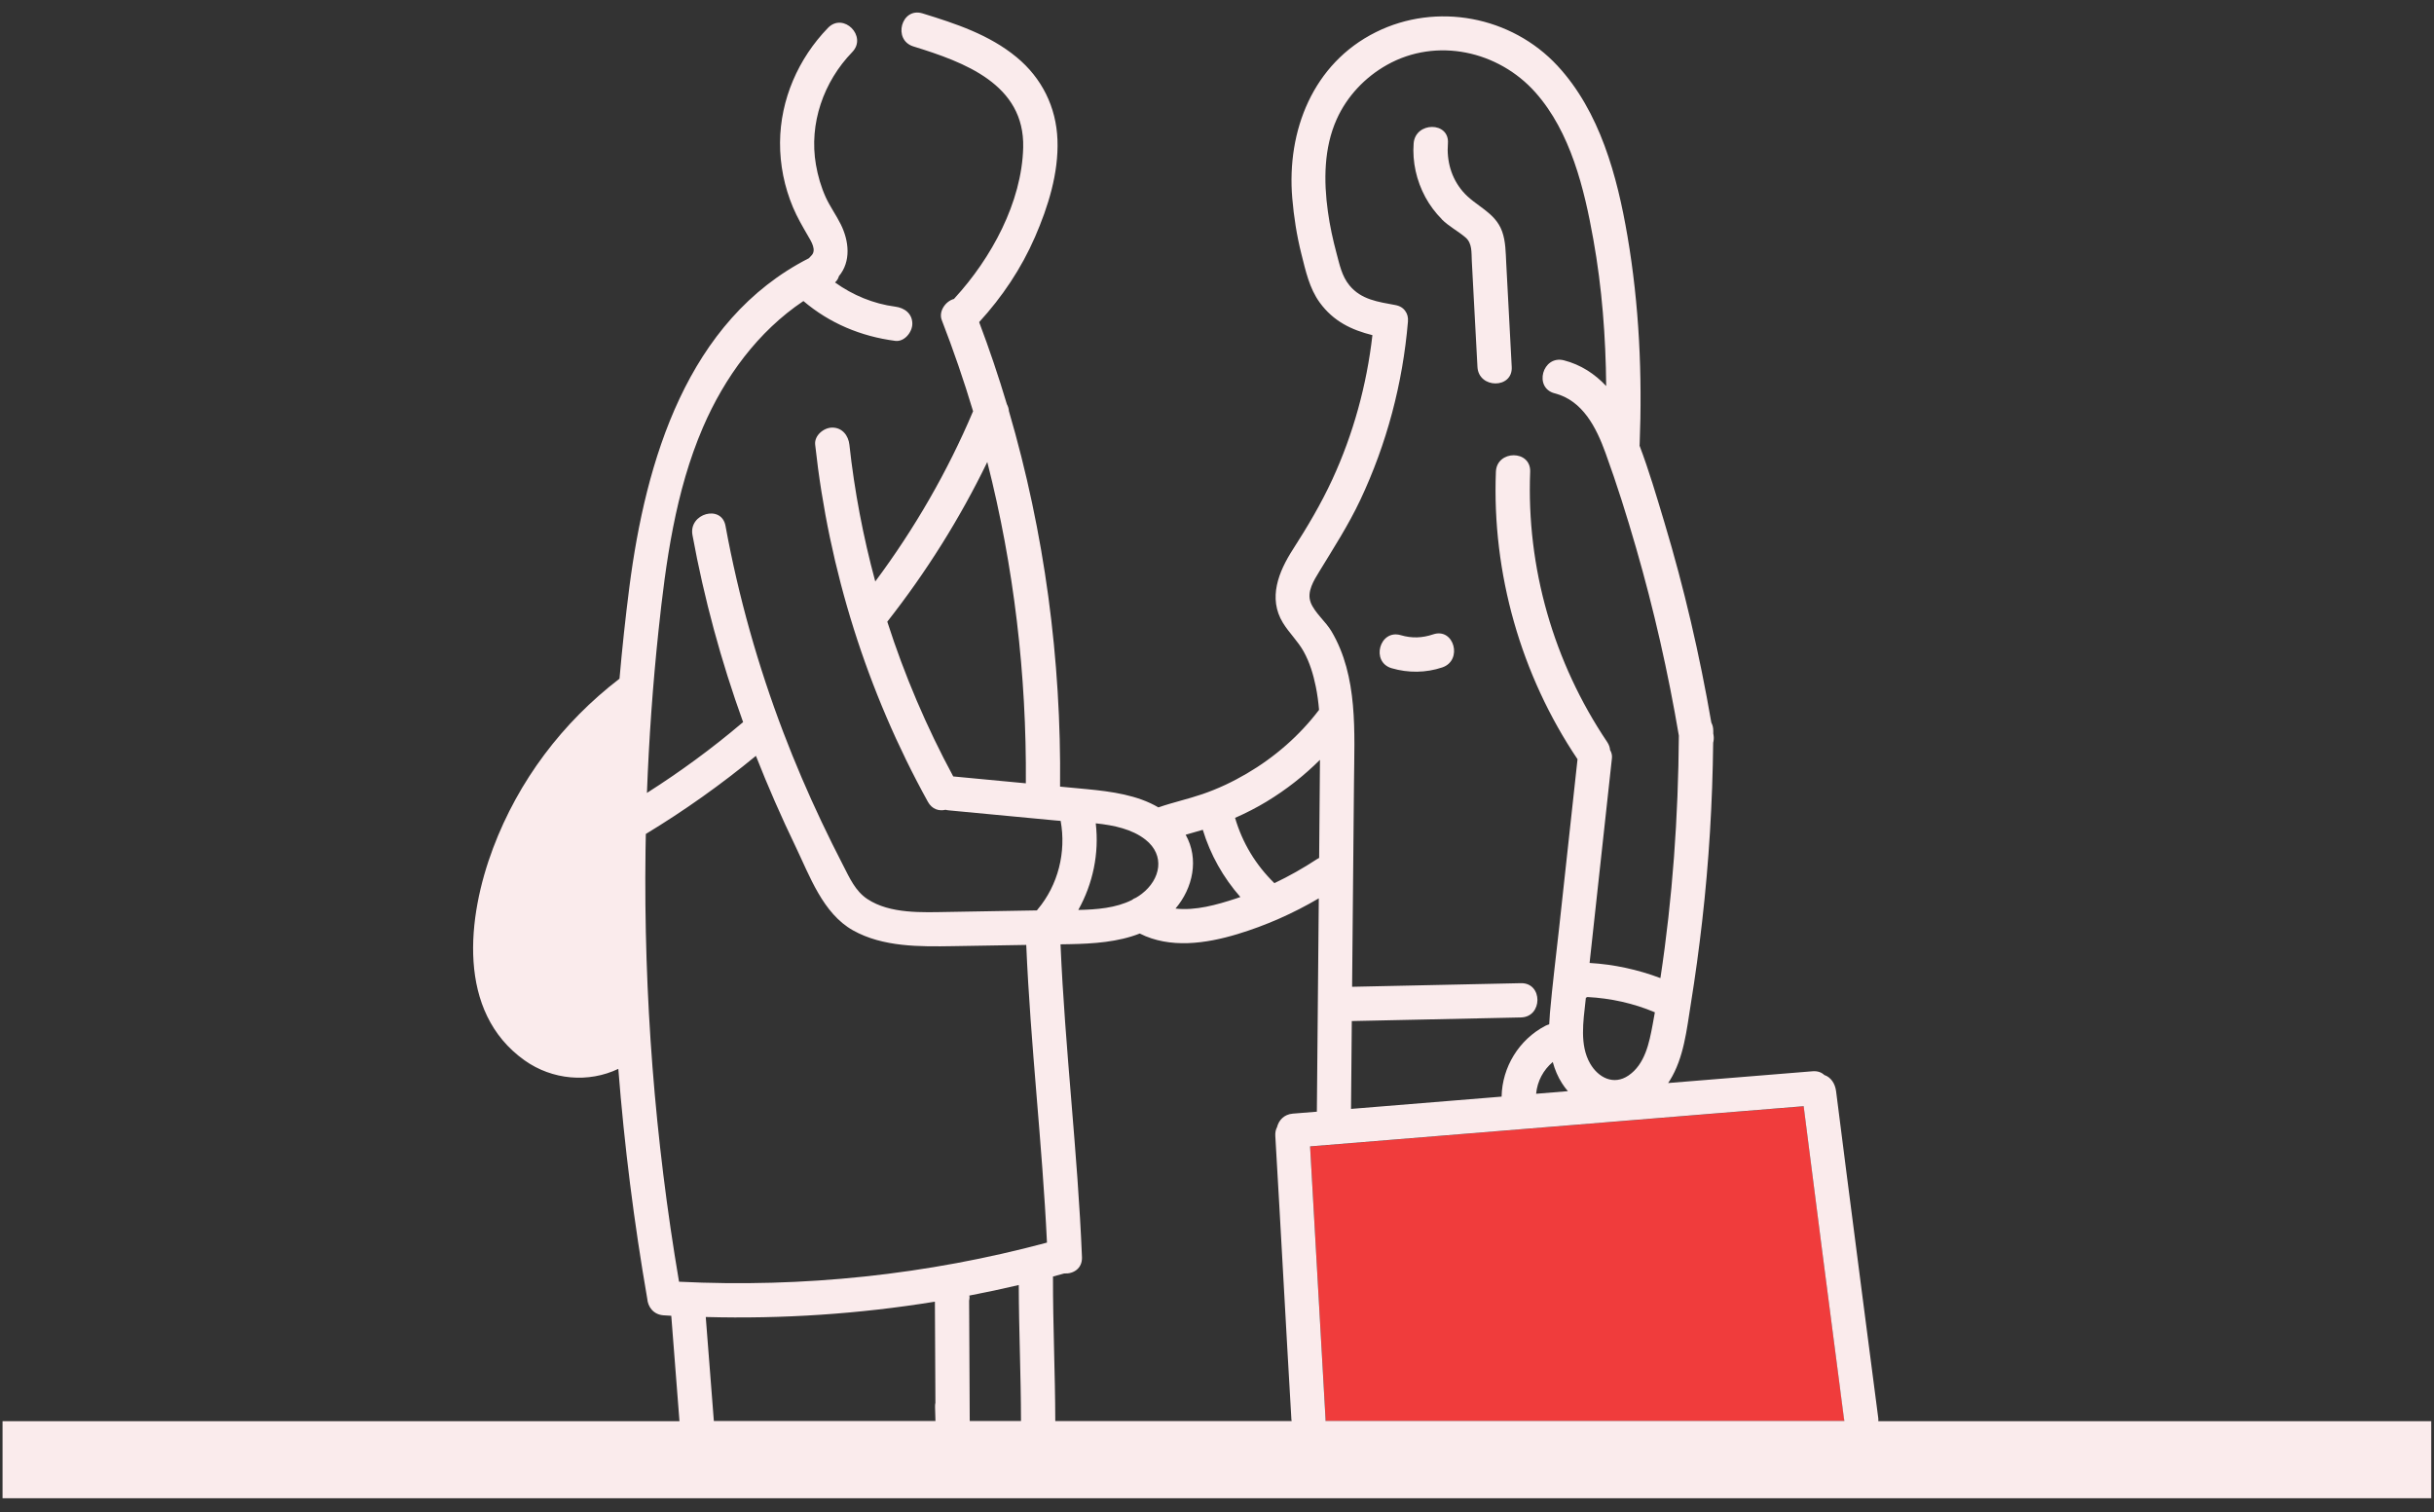
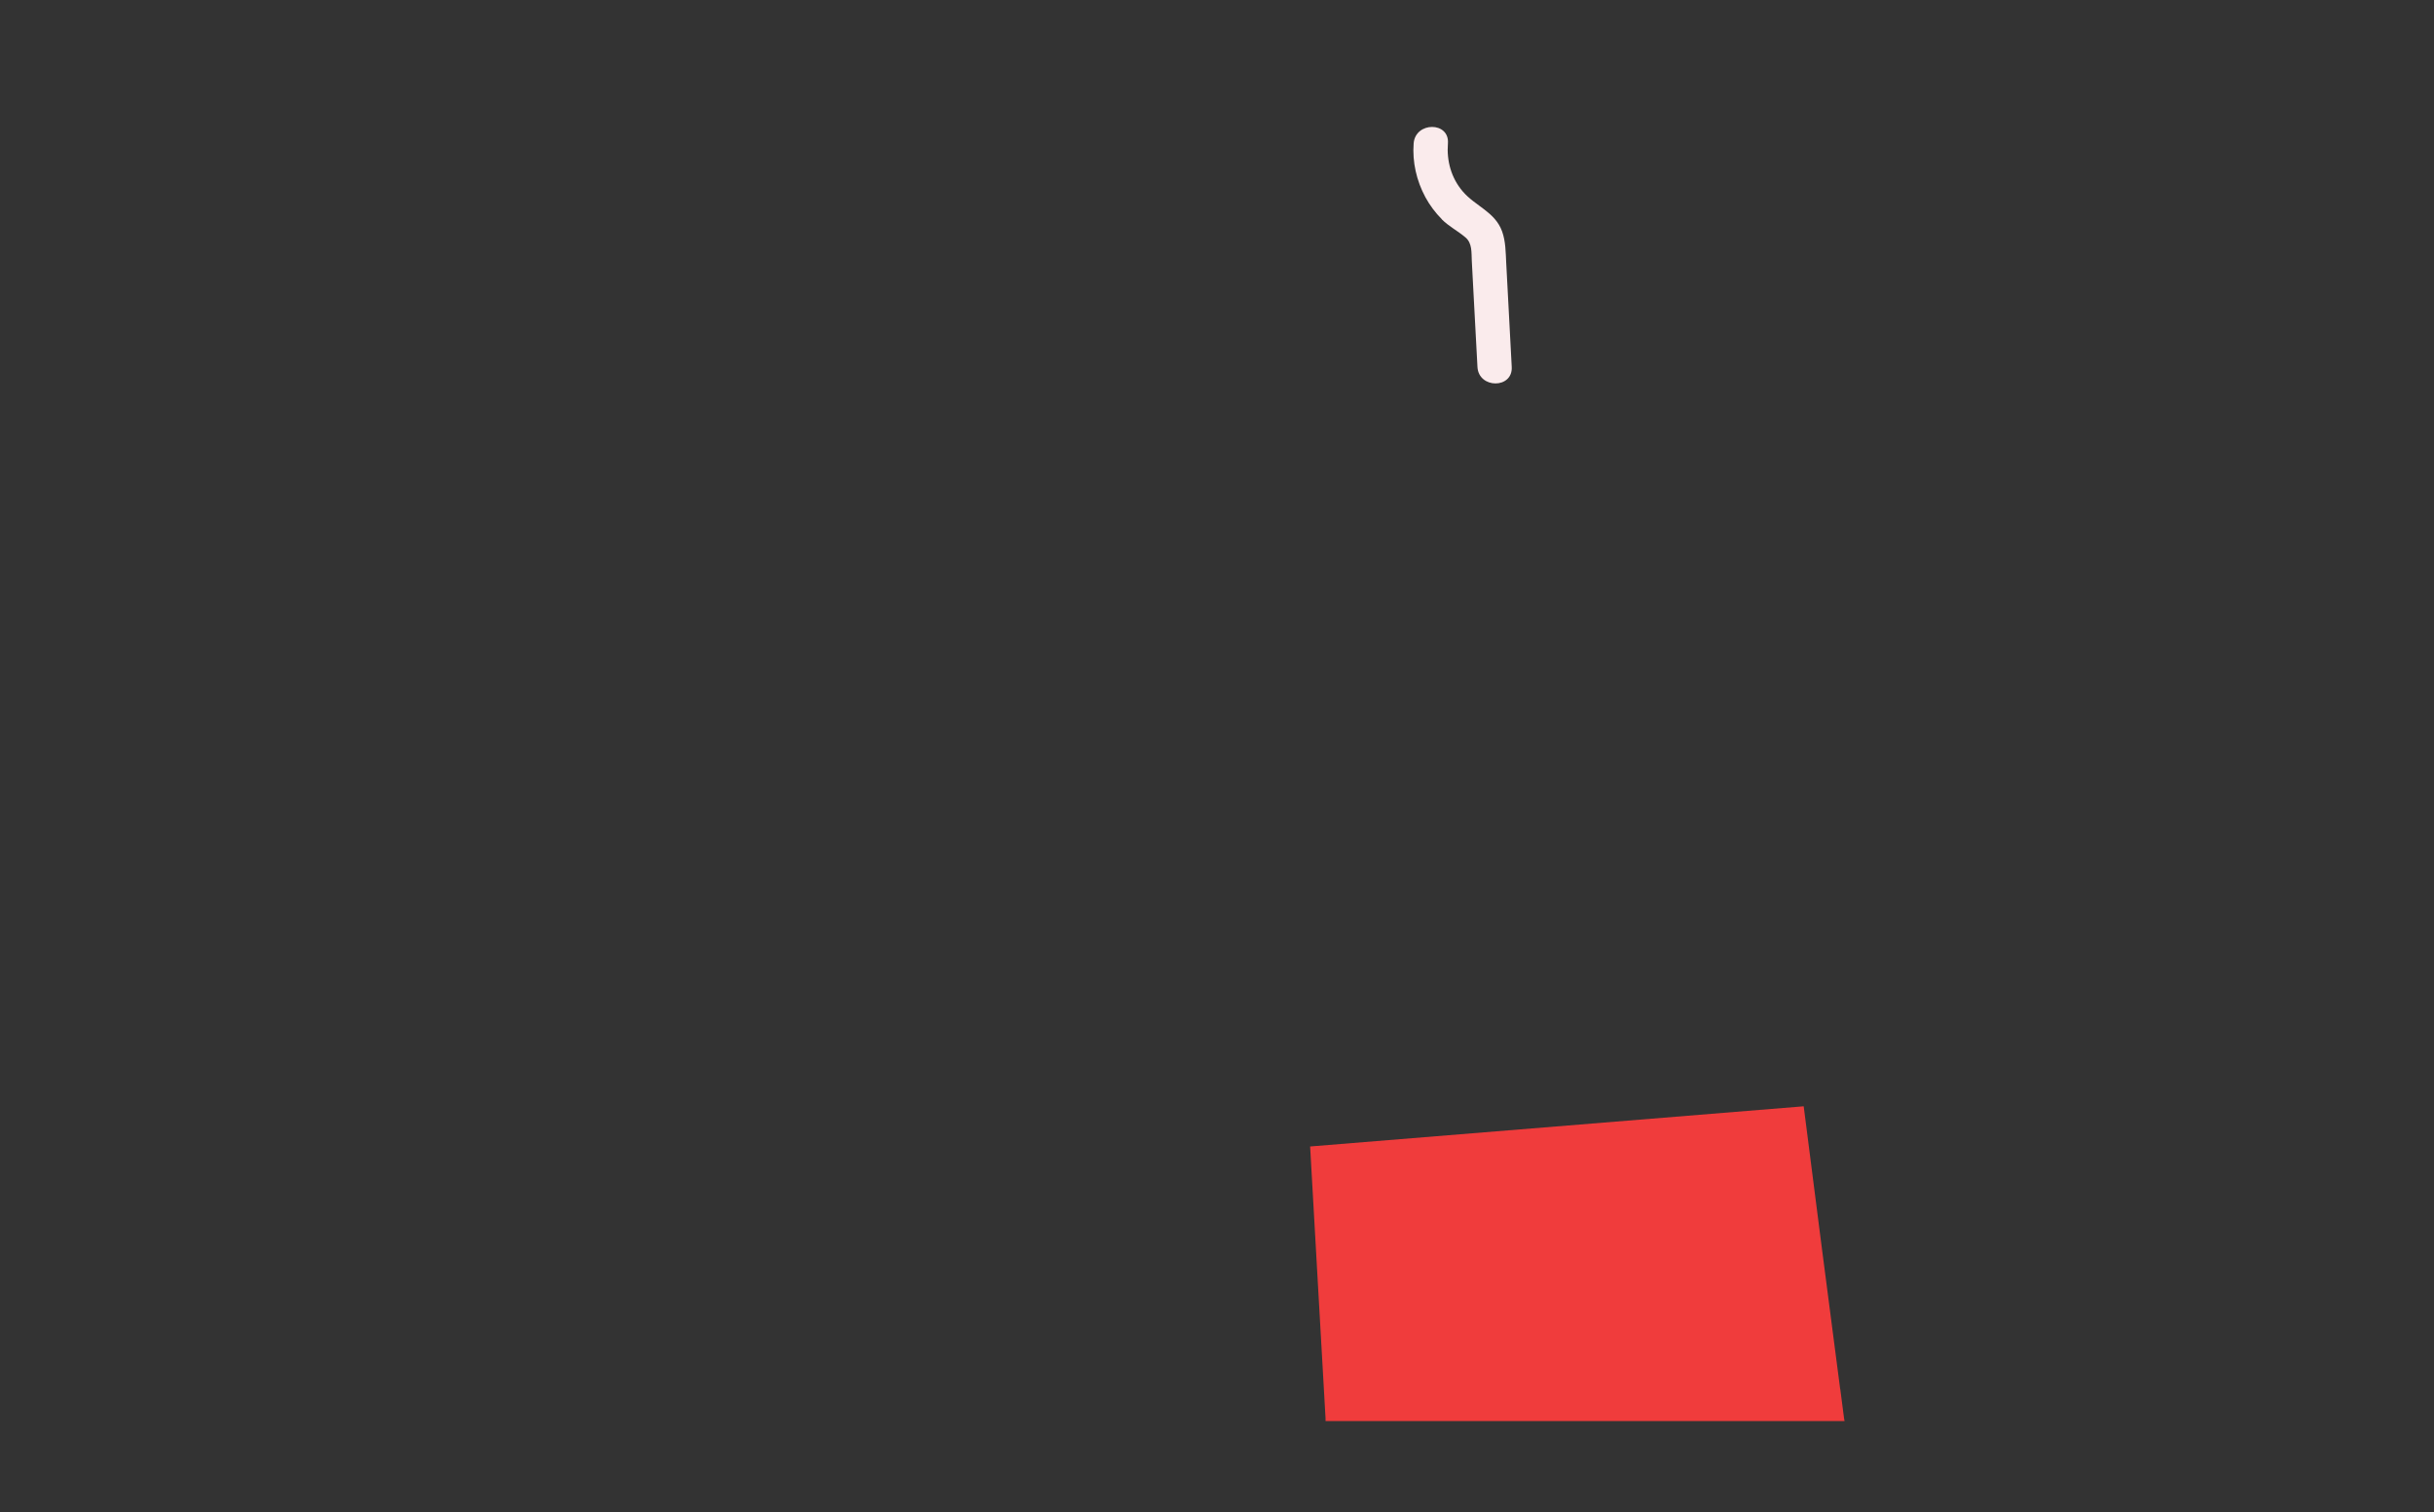
<svg xmlns="http://www.w3.org/2000/svg" id="Layer_1" version="1.1" viewBox="0 0 478 297">
  <rect x="0" y="0" width="478" height="297" fill="#333333" stroke="none" />
  <defs>
    <style>
      .st0 {
        fill: #faebec;
      }

      .st1 {
        fill: #f03c3c;
      }
    </style>
  </defs>
  <path class="st1" d="M361.38,272.78c-2.41-18.51-4.82-37.01-7.16-55.52l-96.93,7.89c1.04,17.81,1.98,35.62,3.03,53.43.01.17,0,.34,0,.5h101.92c-.04-.16-.07-.33-.09-.5l-.75-5.79-.02-.01Z" />
-   <path class="st0" d="M273.31,131.23c3.25.95,6.72.92,9.93-.16,4.08-1.37,2.33-7.87-1.79-6.49-2.15.72-4.18.8-6.36.16-4.16-1.22-5.94,5.27-1.79,6.49h.01Z" />
  <path class="st0" d="M283.14,43.07c1.41,1.41,3.16,2.28,4.66,3.56,1.35,1.15,1.15,2.97,1.24,4.61.12,2.27.24,4.53.36,6.8.25,4.67.5,9.35.75,14.02.23,4.31,6.96,4.33,6.73,0-.24-4.53-.48-9.07-.72-13.6-.12-2.27-.24-4.53-.36-6.8-.11-2.07-.1-4.25-.81-6.22-1.4-3.86-5.26-4.94-7.74-7.86-2.26-2.65-3.17-5.99-2.9-9.42.33-4.32-6.4-4.3-6.73,0-.28,3.65.56,7.32,2.29,10.54.85,1.58,1.98,3.09,3.25,4.36l-.02.01Z" />
-   <path class="st0" d="M368.87,279.06c.01-.16.02-.33,0-.5-2.1-16.13-4.2-32.26-6.27-48.39-.68-5.28-1.36-10.57-2.02-15.86-.18-1.46-.98-2.76-2.32-3.2-.53-.51-1.3-.81-2.3-.73-9.46.77-18.91,1.54-28.37,2.31.12-.17.23-.34.34-.51,2.76-4.43,3.31-9.98,4.12-15.02.87-5.4,1.61-10.82,2.23-16.26,1.33-11.64,2.03-23.33,2.16-35.04.12-.46.16-.97.07-1.52-.01-.09-.03-.18-.05-.26v-.56c0-.63-.14-1.16-.38-1.61-2.29-13.28-5.34-26.42-9.22-39.33-1.51-5.02-3.01-10.14-4.88-15.07,0-.06.01-.11.02-.17.54-13.67-.08-27.47-2.39-40.97-2.01-11.78-5.42-24.47-13.74-33.45-9.04-9.75-23.76-12.54-35.68-6.6-12.34,6.14-17.53,19.37-16.41,32.59.31,3.68.89,7.38,1.79,10.96.83,3.29,1.57,6.75,3.6,9.54,2.7,3.71,6.27,5.39,10.35,6.41-1.11,9.76-3.75,19.4-7.86,28.31-2.22,4.81-4.89,9.31-7.75,13.76-2.8,4.35-4.94,9.58-1.96,14.43,1.22,1.99,2.93,3.58,4.07,5.63,1.19,2.14,1.89,4.49,2.38,6.88.31,1.51.51,3.04.64,4.58-3.84,5.06-8.74,9.32-14.22,12.52-2.76,1.62-5.64,2.98-8.67,4.02-2.85.98-5.81,1.62-8.66,2.61-4.1-2.42-9.21-3.12-14-3.58-1.77-.17-3.54-.34-5.31-.5.26-24.98-3.05-49.86-10.05-73.77-.02-.46-.17-.92-.4-1.34-1.62-5.42-3.43-10.8-5.44-16.11,4.53-4.94,8.28-10.54,10.96-16.7,2.58-5.93,4.67-12.57,4.42-19.11-.24-6.43-3.07-12.13-8.03-16.22-5.35-4.42-11.94-6.59-18.47-8.6-4.15-1.28-5.92,5.21-1.79,6.49,9.98,3.08,21.87,7.42,21.56,19.85-.27,10.79-6.29,21.76-13.43,29.55-.06.07-.11.13-.17.2h-.04c-1.61.45-3.01,2.43-2.35,4.14,2.29,5.9,4.34,11.87,6.15,17.9-5.01,11.85-11.52,23.11-19.21,33.43-2.38-8.8-4.09-17.78-5.08-26.86-.2-1.81-1.41-3.36-3.36-3.36-1.67,0-3.56,1.55-3.36,3.36,2.68,24.62,10.16,48.45,22.14,70.14.82,1.48,2.2,1.86,3.46,1.56.2.05.4.09.62.11,7.01.66,14.02,1.33,21.03,1.99.31.03.64.06.96.08,1.11,6.13-.48,12.59-4.53,17.4-.05.06-.09.12-.14.18-5.78.1-11.56.21-17.34.3-5.12.08-11.49.43-15.96-2.54-2.35-1.56-3.47-4.12-4.72-6.55-1.47-2.85-2.9-5.72-4.27-8.62-2.72-5.74-5.22-11.57-7.48-17.5-5.02-13.16-8.84-26.75-11.38-40.61-.78-4.25-7.26-2.45-6.49,1.79,2.29,12.51,5.63,24.8,9.95,36.76-.08.06-.16.12-.24.19-5.91,5.01-12.13,9.56-18.65,13.71.4-10.63,1.15-21.24,2.27-31.82,1.43-13.52,3.31-27.38,8.73-39.97,4.26-9.88,10.82-18.84,19.73-24.81,5.14,4.36,11.28,6.94,18.03,7.82,1.8.24,3.36-1.72,3.36-3.36,0-2.01-1.55-3.13-3.36-3.36-4.28-.56-8.34-2.25-11.82-4.75.39-.36.64-.78.76-1.23,2.41-2.89,2-6.9.37-10.18-.9-1.82-2.1-3.46-2.95-5.31-.92-2.02-1.55-4.21-1.93-6.4-1.39-8.07,1.49-16.3,7.13-22.12,3.01-3.11-1.74-7.87-4.76-4.76-5.84,6.03-9.36,14.07-9.42,22.51-.03,4.36.85,8.71,2.54,12.73.82,1.95,1.86,3.73,2.92,5.56.66,1.14,1.82,2.9.63,3.99-.16.15-.3.3-.42.45-23.93,12.19-32.06,39.8-35.26,64.58-.77,5.98-1.41,11.98-1.94,18-11.21,8.6-19.83,20.02-24.83,33.28-5.08,13.49-7.2,32.14,6.19,41.67,5.44,3.87,12.57,4.46,18.41,1.67,1.18,15.12,3.09,30.19,5.68,45.13.12,1.59,1.2,3.14,3.22,3.27l1.5.09c.54,6.9,1.08,13.8,1.61,20.7H.5v15.13h476.96v-15.13h-108.61l.02-.04ZM201.46,153.83c-4.75-.45-9.51-.9-14.26-1.35-5.24-9.71-9.58-19.89-12.95-30.39,7.67-9.77,14.24-20.23,19.64-31.36,5.23,20.57,7.73,41.74,7.57,63.09v.01ZM257.4,118.3c-.82-2.07.66-4.38,1.7-6.08,2.82-4.63,5.71-9.1,8.03-14.01,5.21-11.06,8.34-22.88,9.37-35.06.07-.84-.13-1.52-.5-2.03-.39-.59-1.03-1.04-1.97-1.21-3.36-.63-6.71-1.04-9.03-3.88-1.5-1.83-1.93-4.08-2.53-6.3-.72-2.69-1.31-5.4-1.69-8.16-.84-6.02-.81-12.5,1.72-18.14,2.03-4.53,5.57-8.27,9.89-10.69,9.73-5.46,21.87-2.76,29.14,5.41,6.91,7.78,9.6,18.91,11.38,28.89,1.7,9.46,2.43,19.12,2.52,28.77-2.23-2.38-4.99-4.2-8.31-5.05-4.2-1.06-5.99,5.42-1.79,6.49,5.51,1.4,8.18,6.77,9.97,11.71,2.23,6.13,4.19,12.37,6,18.64,3.5,12.11,6.29,24.43,8.4,36.86-.11,15.9-1.23,31.87-3.62,47.62-4.48-1.68-9.12-2.69-13.91-2.97.26-2.42.53-4.83.79-7.25,1.2-10.99,2.4-21.99,3.6-32.98.06-.57-.08-1.12-.37-1.6-.03-.5-.21-1.03-.57-1.57-10.53-15.65-15.86-34.21-15.12-53.06.17-4.33-6.56-4.32-6.73,0-.78,19.93,4.9,39.9,16.03,56.45-1.21,11.06-2.41,22.13-3.62,33.19-.61,5.55-1.31,11.1-1.8,16.67-.06.72-.11,1.46-.14,2.2-.25.07-.51.17-.77.3-5.17,2.71-8.47,8.1-8.58,13.9-9.86.8-19.71,1.6-29.57,2.41.05-5.75.1-11.5.15-17.25,11.07-.24,22.14-.48,33.21-.71,4.32-.09,4.34-6.82,0-6.73-11.05.24-22.1.47-33.15.71.13-13.34.26-26.67.37-40.01.08-9.91.84-20.95-4.43-29.82-1.13-1.91-3.27-3.6-4.08-5.65l.01-.01ZM324.99,198.8c-.14.8-.28,1.59-.43,2.39-.67,3.61-1.51,7.83-4.76,10.03-2.9,1.97-5.93.42-7.53-2.37-2.08-3.61-1.33-8.31-.9-12.25.02-.22.05-.43.07-.65.11-.04.21-.09.31-.15,4.55.24,9.03,1.22,13.24,3h0ZM307.91,214.29c-2.08.17-4.16.34-6.24.51.24-2.49,1.41-4.66,3.27-6.24.4,1.48.99,2.9,1.84,4.22.34.53.72,1.03,1.13,1.51h0ZM248.8,157.38c3.82-2.31,7.29-5.05,10.42-8.16v.23c-.05,6.34-.1,12.69-.16,19.03-.15.07-.29.15-.44.25-2.68,1.76-5.47,3.34-8.35,4.71-3.69-3.61-6.29-7.94-7.72-12.82,2.15-.95,4.25-2.02,6.26-3.24h-.01ZM232.85,163.93c1.12-.32,2.25-.63,3.36-.97,1.48,4.88,4.01,9.37,7.38,13.2-.3.1-.6.21-.9.31-3.7,1.21-7.9,2.41-11.84,1.96,3.42-4.02,4.67-9.74,1.99-14.51l.01.01ZM215.19,161.69c3.59.38,7.14,1.14,9.76,3.2,3.92,3.08,2.97,7.8-.73,10.65-.36.28-.73.52-1.12.75-.3.11-.59.27-.84.47-3.12,1.56-6.87,1.87-10.5,1.94,2.88-5.17,4.12-11.09,3.43-17v-.01ZM140.19,279.06c-.53-6.81-1.06-13.62-1.59-20.42,15.06.41,30.14-.6,45-3.01.03,6.61.07,13.23.1,19.84-.06.26-.08.55-.07.85.03.91.05,1.83.08,2.74h-43.52ZM190.44,279.06c-.04-7.88-.08-15.76-.12-23.64.05-.22.08-.45.08-.69-.01-.1-.03-.2-.04-.3,3.25-.62,6.49-1.31,9.71-2.07.02,8.9.43,17.8.44,26.7h-10.07ZM133.35,251.7c-4.75-27.93-6.95-56.27-6.58-84.59.01-1.11.04-2.22.06-3.33,7.58-4.59,14.78-9.71,21.62-15.34,2.37,6.02,4.97,11.96,7.78,17.79,2.79,5.8,5.37,13.16,11.29,16.48,5.87,3.29,13.11,3.21,19.63,3.1,4.8-.08,9.59-.16,14.39-.24.83,19.52,3.14,38.95,4.07,58.46-23.55,6.32-47.92,8.89-72.27,7.68l.01-.01ZM253.59,278.57c.01.17.03.34.07.5h-46.42c-.02-9.41-.47-18.82-.45-28.24v-.14c.74-.2,1.47-.39,2.2-.6h.03c1.76.11,3.56-.97,3.46-3.23-.83-20.5-3.34-40.91-4.21-61.41.62-.01,1.23-.02,1.85-.03,4.62-.09,9.44-.41,13.71-2.09,5.93,3,12.97,1.99,19.17.12,5.59-1.69,10.96-4.07,15.99-7.03-.02,2.2-.04,4.41-.06,6.61-.11,11.76-.23,23.53-.32,35.29-1.57.13-3.15.26-4.72.38-1.73.14-2.77,1.32-3.1,2.66-.25.46-.38,1.04-.34,1.71,1.09,18.5,2.06,37.01,3.15,55.51l-.01-.01ZM260.31,279.06c.01-.16.02-.32,0-.5-1.05-17.81-1.99-35.62-3.03-53.43l96.93-7.89c2.34,18.51,4.75,37.02,7.16,55.52l.75,5.79c.02.17.05.34.09.5h-101.92l.02.01Z" />
</svg>